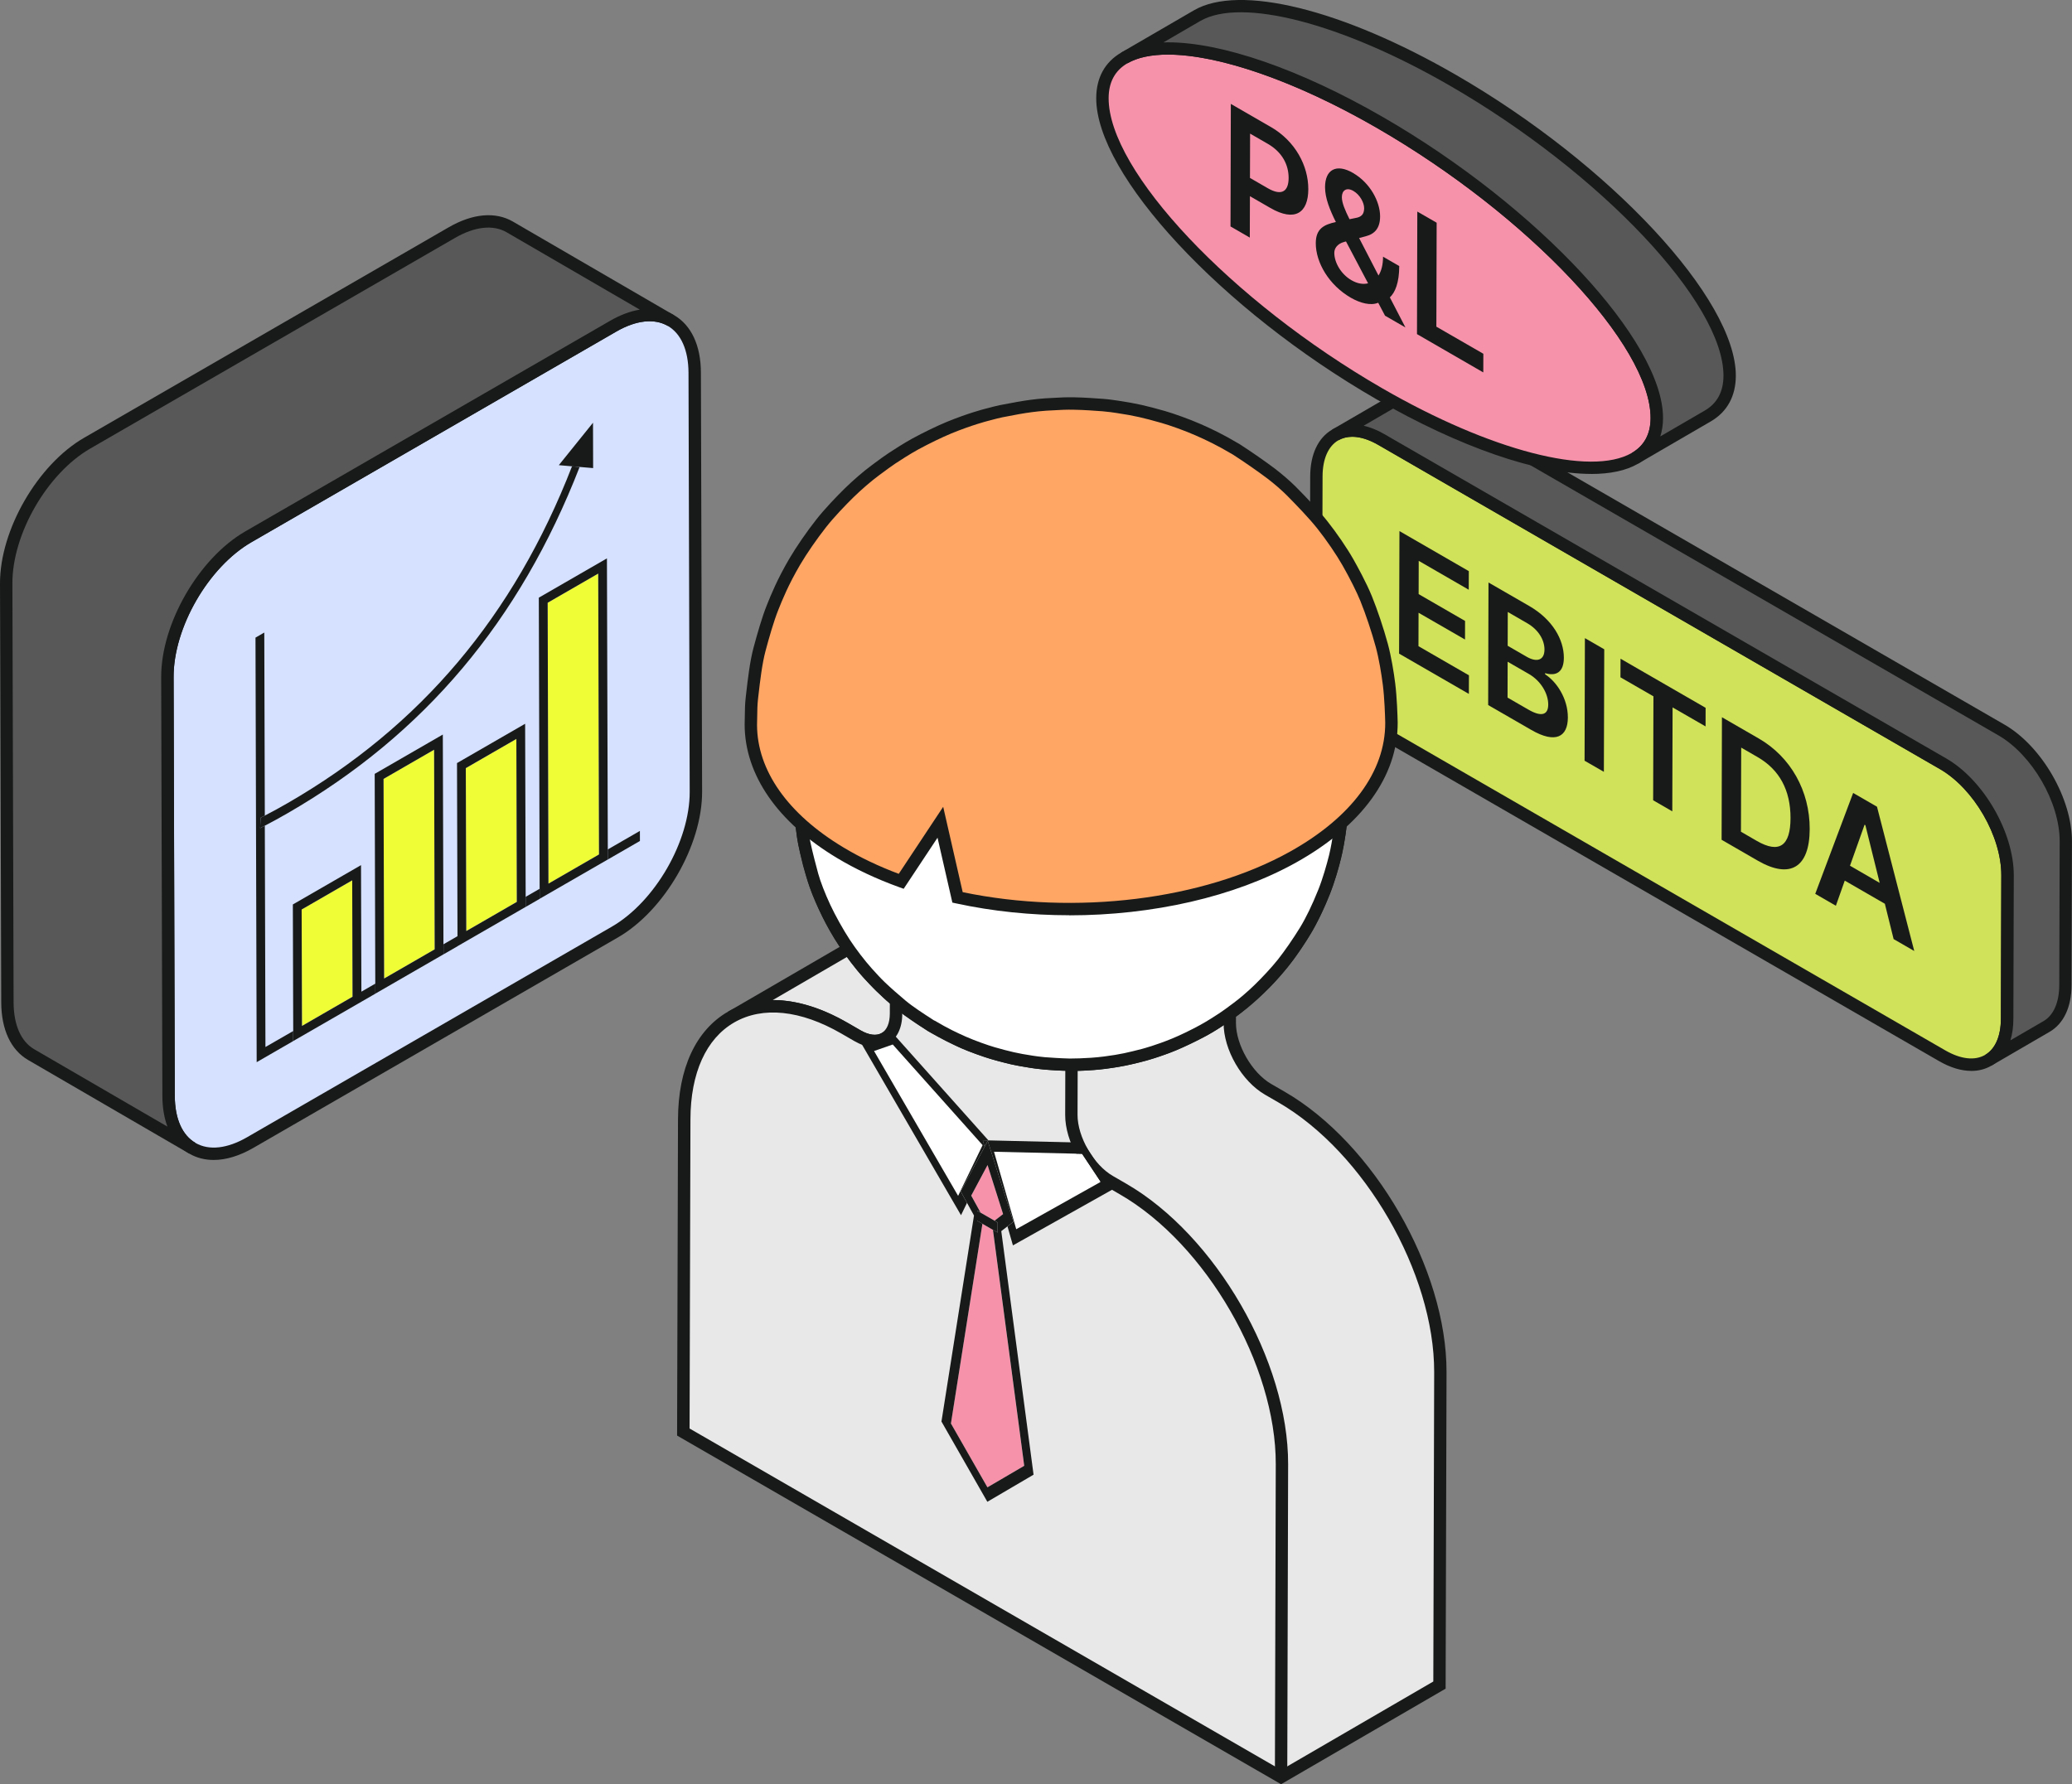
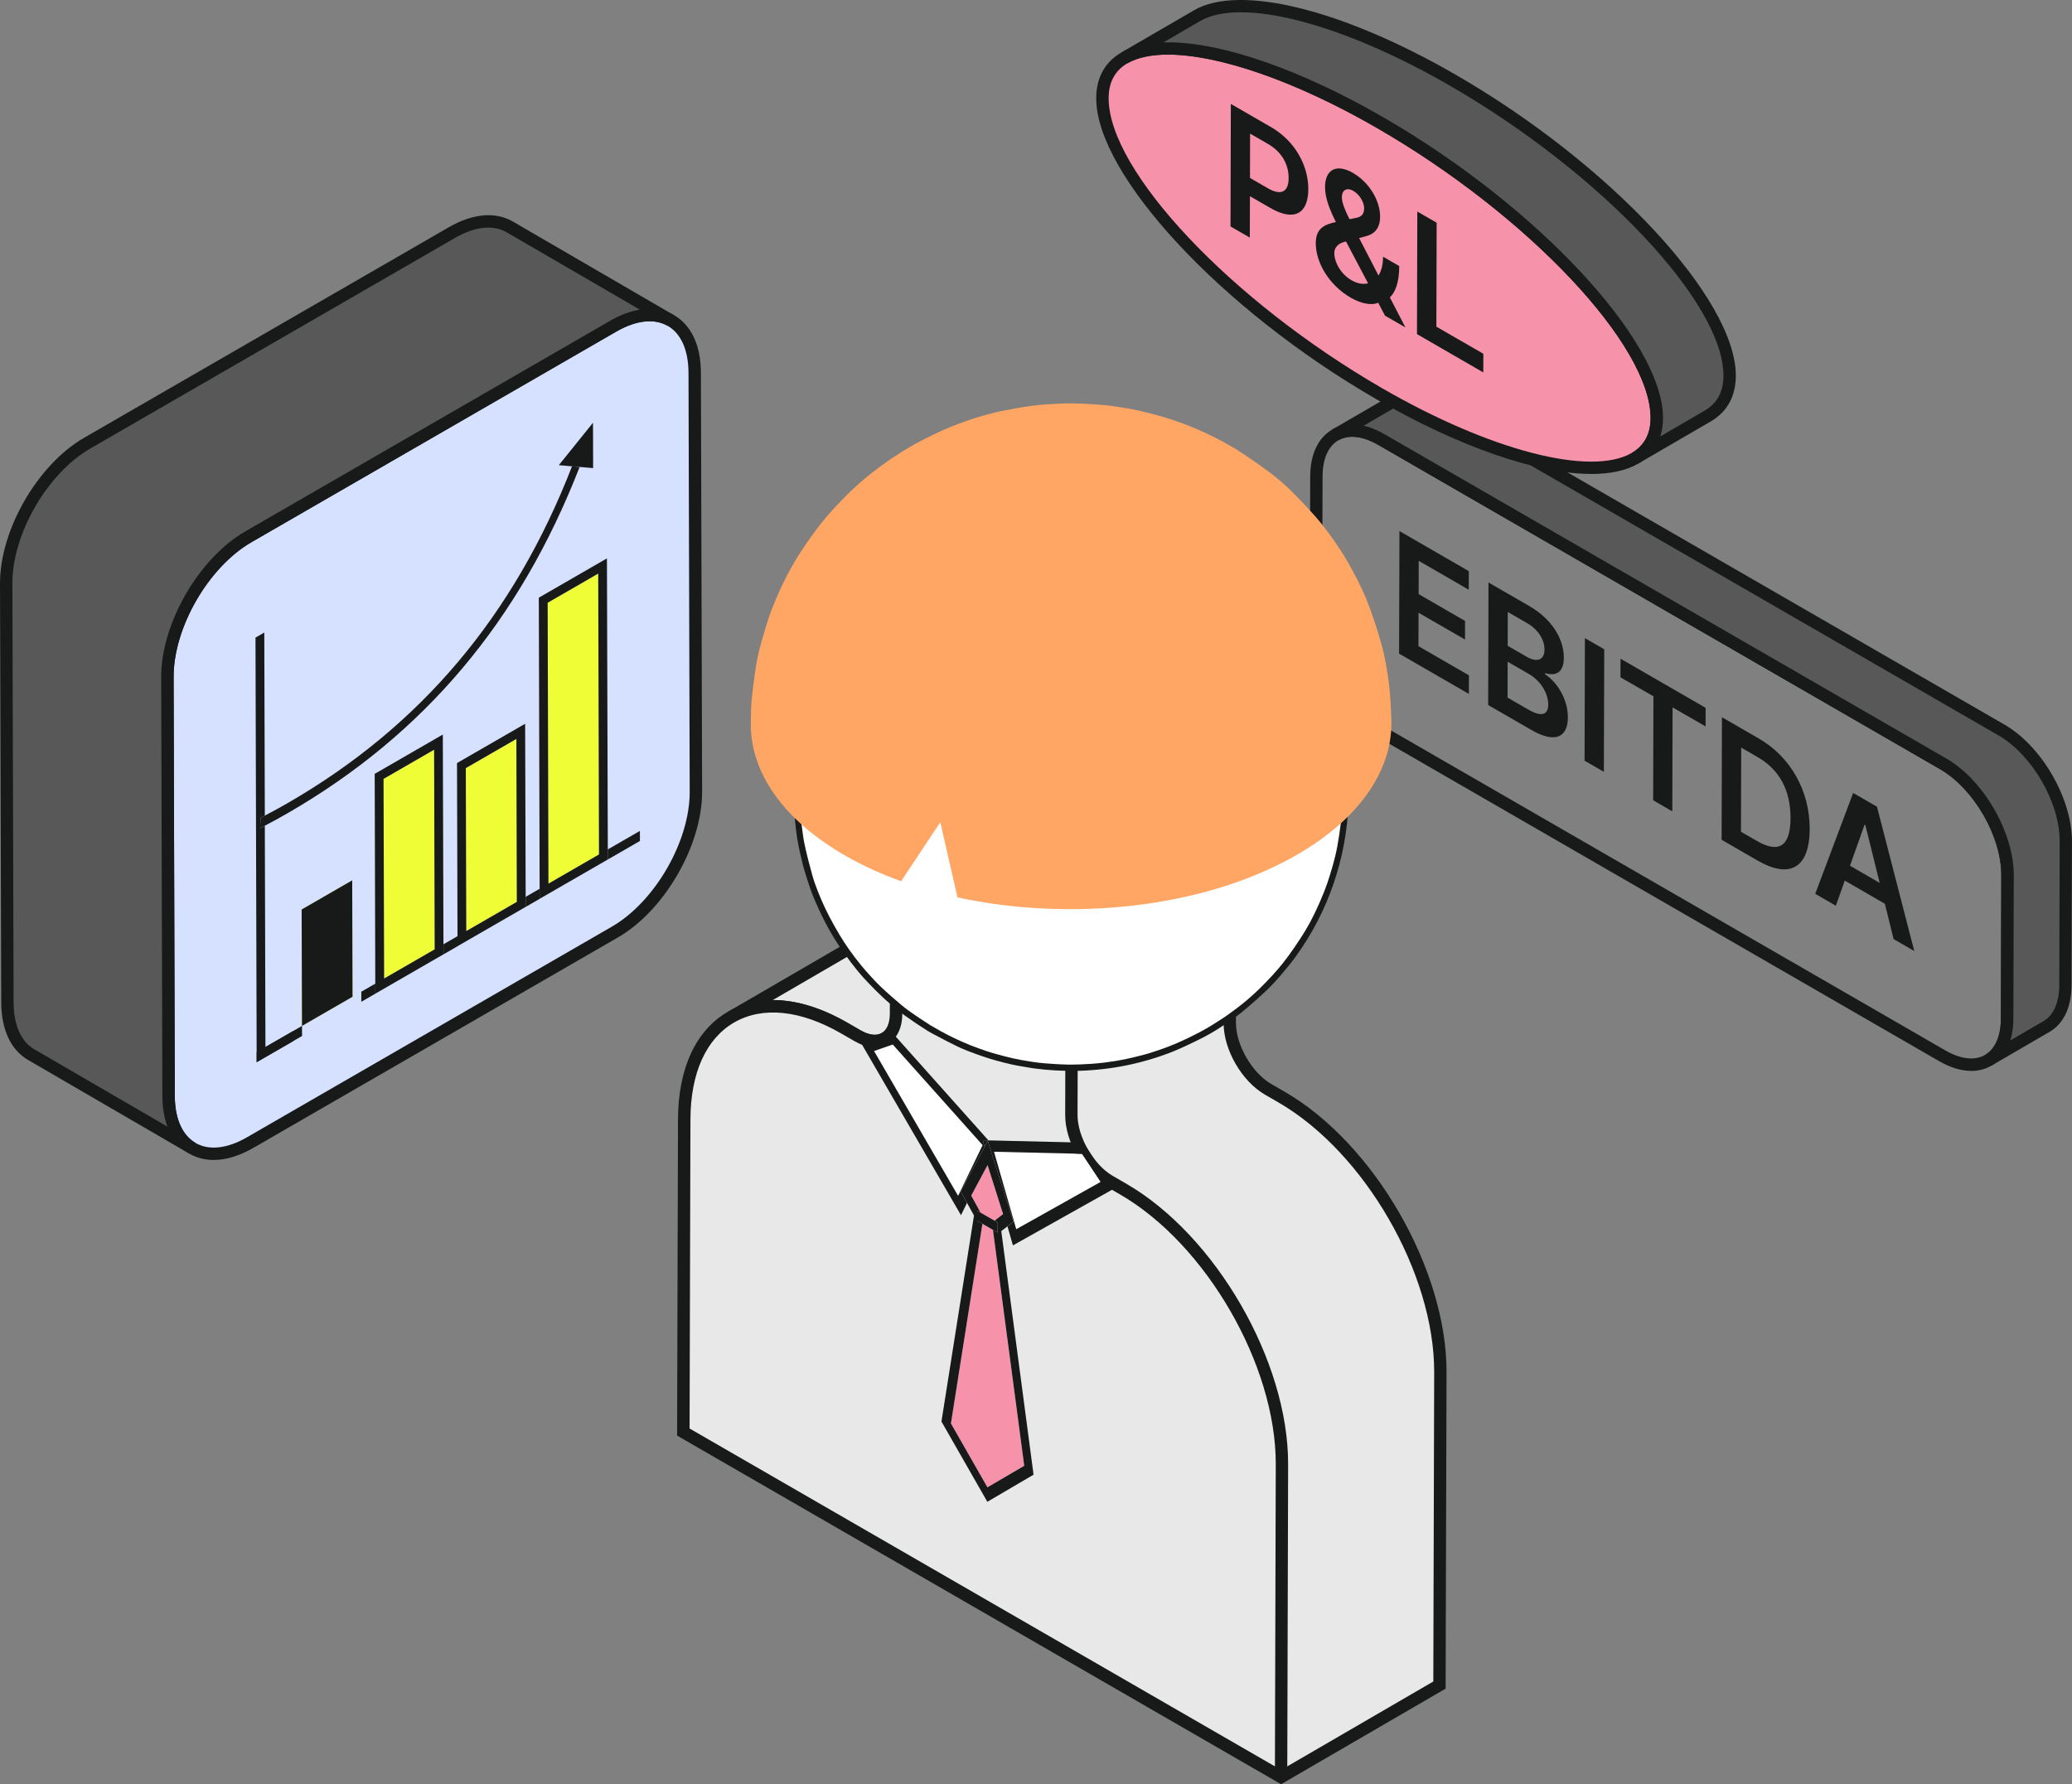
<svg xmlns="http://www.w3.org/2000/svg" id="Layer_2" data-name="Layer 2" viewBox="0 0 501.22 431.71">
  <rect x="0" y="0" width="501.22" height="431.71" fill="#808080" stroke="none" />
  <defs>
    <style> .cls-1 { fill: none; } .cls-2 { fill: #effd37; } .cls-3 { fill: #d5e1ff; } .cls-4 { fill: #181a1a; } .cls-5 { fill: #181a1a; } .cls-6 { isolation: isolate; } .cls-7 { fill: #ffa665; } .cls-8 { clip-path: url(#clippath-1); } .cls-9 { clip-path: url(#clippath-3); } .cls-10 { clip-path: url(#clippath-2); } .cls-11 { fill: #fff; } .cls-12 { fill: #cfe259; } .cls-13 { fill: #f693ab; } .cls-14 { fill: #f693ab; } .cls-15 { fill: #585858; } .cls-16 { clip-path: url(#clippath); } .cls-17 { fill: #e8e8e8; } </style>
    <clipPath id="clippath">
      <polygon class="cls-1" points="338.44 158.15 338.53 128.5 463.14 200.44 463.05 230.1 338.44 158.15" />
    </clipPath>
    <clipPath id="clippath-1">
      <polygon class="cls-1" points="62.09 257 61.79 149.42 154.5 95.9 154.8 203.48 62.09 257" />
    </clipPath>
    <clipPath id="clippath-2">
      <polygon class="cls-1" points="297.65 55.23 297.74 24.78 358.9 60.09 358.81 90.54 297.65 55.23" />
    </clipPath>
    <clipPath id="clippath-3">
      <polygon class="cls-1" points="207.98 345.55 208.26 245.41 269.47 280.74 269.19 380.89 207.98 345.55" />
    </clipPath>
  </defs>
  <g id="Layer_1-2" data-name="Layer 1">
    <g>
      <g>
        <g>
-           <path class="cls-12" d="M470.04,184.8c8.64,4.99,15.61,17.08,15.59,26.99l-.1,34.72c-.03,9.92-7.05,13.93-15.69,8.94l-135.92-78.47c-8.64-4.99-15.61-17.08-15.59-26.99l.1-34.72c.03-9.92,7.05-13.93,15.69-8.94l135.92,78.47Z" />
          <path class="cls-5" d="M476.86,259.11c-2.42,0-5.06-.79-7.77-2.35l-135.92-78.47c-9.04-5.22-16.36-17.91-16.33-28.3l.1-34.72c.02-5.34,1.91-9.37,5.34-11.34,3.45-1.99,7.92-1.59,12.6,1.11l135.92,78.47c9.04,5.22,16.36,17.91,16.33,28.3l-.1,34.72c-.02,5.34-1.91,9.37-5.34,11.34-1.45.83-3.08,1.25-4.83,1.25ZM327.11,105.68c-1.23,0-2.36.28-3.34.84-2.46,1.42-3.83,4.52-3.84,8.75l-.1,34.72c-.03,9.43,6.63,20.95,14.83,25.69l135.92,78.47c3.71,2.14,7.12,2.53,9.6,1.1,2.46-1.42,3.83-4.52,3.84-8.75l.1-34.72c.03-9.43-6.63-20.95-14.83-25.69l-135.92-78.47c-2.24-1.29-4.38-1.95-6.26-1.95Z" />
        </g>
        <g>
          <path class="cls-15" d="M484.14,176.61l-135.92-78.47c-4.35-2.51-8.28-2.74-11.13-1.09l-14.1,8.19c2.84-1.65,6.78-1.42,11.13,1.09l135.92,78.47c8.64,4.99,15.61,17.08,15.59,26.99l-.1,34.72c-.01,4.93-1.75,8.4-4.56,10.03l14.1-8.19c2.81-1.63,4.55-5.1,4.56-10.03l.1-34.72c.03-9.92-6.95-22.01-15.58-26.99Z" />
          <path class="cls-5" d="M481.72,257.84l-1.51-2.59h0c2.44-1.43,3.8-4.53,3.81-8.74l.1-34.72c.03-9.43-6.63-20.95-14.84-25.69l-135.92-78.47c-3.72-2.14-7.13-2.53-9.62-1.09h0s-1.51-2.59-1.51-2.59l14.1-8.19c3.45-2.01,7.94-1.62,12.63,1.09l135.92,78.47c9.04,5.22,16.36,17.91,16.33,28.3l-.1,34.72c-.01,5.32-1.9,9.34-5.31,11.32l-14.09,8.19h0ZM329.85,103c1.62.37,3.31,1.04,5.03,2.04l135.92,78.47c9.04,5.22,16.36,17.91,16.34,28.3l-.1,34.72c0,1.91-.25,3.65-.72,5.19l8-4.65c2.45-1.42,3.8-4.53,3.82-8.74l.1-34.72c.03-9.43-6.63-20.95-14.83-25.69l-135.92-78.47c-3.72-2.15-7.14-2.53-9.62-1.09l-8,4.65Z" />
        </g>
      </g>
      <g>
        <g>
          <path class="cls-3" d="M60.1,129.88c-10.86,6.27-19.64,21.47-19.6,33.96l.29,101.37c.04,12.48,8.87,17.52,19.73,11.24l88.22-50.94c10.86-6.27,19.64-21.47,19.6-33.95l-.29-101.37c-.04-12.49-8.87-17.53-19.73-11.25l-88.22,50.94Z" />
          <path class="cls-5" d="M51.69,280.66c-2.13,0-4.12-.5-5.88-1.52-4.19-2.41-6.5-7.36-6.52-13.93l-.29-101.37c-.04-12.95,9.09-28.77,20.35-35.27l88.22-50.94c5.75-3.32,11.24-3.82,15.46-1.39,4.19,2.41,6.51,7.36,6.52,13.94l.29,101.37c.04,12.94-9.09,28.76-20.35,35.26l-88.22,50.94c-3.35,1.93-6.61,2.91-9.58,2.91ZM60.85,131.18h0c-10.43,6.02-18.89,20.67-18.85,32.66l.29,101.37c.02,5.46,1.8,9.49,5.02,11.34,3.25,1.87,7.67,1.38,12.46-1.39l88.22-50.94c10.43-6.02,18.89-20.67,18.85-32.65l-.29-101.37c-.02-5.46-1.8-9.49-5.02-11.35-3.24-1.87-7.67-1.38-12.46,1.39l-88.22,50.94Z" />
        </g>
        <g>
          <path class="cls-15" d="M21.1,107.22l88.22-50.94c5.47-3.16,10.42-3.45,13.99-1.37l38.99,22.66c-3.58-2.08-8.53-1.78-13.99,1.37l-88.22,50.94c-10.86,6.27-19.64,21.47-19.6,33.96l.29,101.37c.02,6.2,2.21,10.56,5.74,12.62l-38.99-22.66c-3.53-2.05-5.72-6.41-5.74-12.62l-.29-101.37c-.04-12.49,8.74-27.69,19.6-33.96Z" />
          <path class="cls-5" d="M45.77,279.12h0s0,0,0,0l-38.99-22.66c-4.16-2.42-6.46-7.36-6.48-13.91L0,141.19c-.04-12.95,9.09-28.77,20.35-35.27l88.22-50.94c5.77-3.33,11.27-3.82,15.5-1.37l38.99,22.66h0l-1.51,2.59c-3.25-1.89-7.68-1.4-12.49,1.37l-88.22,50.94c-10.43,6.02-18.89,20.67-18.85,32.66l.29,101.37c.02,5.44,1.79,9.46,4.99,11.32l-1.51,2.59ZM21.1,107.22l.75,1.3c-10.43,6.02-18.89,20.67-18.85,32.66l.29,101.37c.02,5.44,1.79,9.46,4.99,11.32l32.22,18.72c-.79-2.12-1.21-4.61-1.22-7.38l-.29-101.37c-.04-12.95,9.09-28.77,20.35-35.27l88.22-50.94c2.48-1.43,4.91-2.34,7.21-2.71l-32.22-18.72c-3.25-1.89-7.69-1.4-12.49,1.37L21.85,108.52l-.75-1.3Z" />
        </g>
      </g>
      <g class="cls-6">
        <g class="cls-16">
          <g>
            <polyline class="cls-4" points="355.31 138.19 338.53 128.5 338.44 158.15 355.32 167.9 355.34 163.4 343.13 156.35 343.15 148.26 354.39 154.74 354.4 150.24 343.17 143.75 343.19 135.7 355.29 142.69 355.31 138.19" />
            <path class="cls-4" d="M364.68,168.8l.02-8.69,5.15,2.97c2.89,1.67,4.67,4.73,4.67,7.38,0,2.35-1.43,3.19-4.81,1.23l-5.03-2.9M364.71,156.25l.02-8.18,4.72,2.73c2.75,1.59,4.16,4.07,4.16,6.36,0,2.6-1.85,3.16-4.28,1.76l-4.62-2.67M369.95,146.64l-9.88-5.7-.08,29.65,10.45,6.03c5.91,3.41,8.81,1.62,8.83-2.99s-2.75-8.72-5.5-10.47v-.29c2.52.77,4.52-.1,4.53-3.71.01-4.42-2.76-9.29-8.35-12.52" />
            <polyline class="cls-4" points="388.07 157.1 383.39 154.4 383.31 184.06 387.98 186.75 388.07 157.1" />
            <polyline class="cls-4" points="412.59 171.26 392.01 159.38 391.99 163.88 399.97 168.48 399.9 193.63 404.53 196.31 404.6 171.16 412.58 175.76 412.59 171.26" />
            <path class="cls-4" d="M421.14,201.25l.06-20.36,3.98,2.3c5.24,3.03,7.96,7.96,7.95,14.75s-2.76,8.63-8.14,5.53l-3.84-2.22M425.46,178.69l-8.92-5.15-.08,29.65,8.74,5.05c7.87,4.54,12.54,1.64,12.57-7.62s-4.62-17.49-12.31-21.93" />
            <path class="cls-4" d="M447.51,209.48l3.53-9.93.2.11,3.46,13.96-7.18-4.15M454.05,195.19l-5.77-3.33-9.17,24.41,4.99,2.88,2.15-6.08,9.7,5.6,2.12,8.55,4.99,2.88-9.01-34.9" />
          </g>
        </g>
      </g>
      <g class="cls-6">
        <g class="cls-8">
          <g>
            <path class="cls-4" d="M63.93,153.05l-2.13,1.23.29,102.72,92.71-53.52v-2.44s-7.78,4.49-7.78,4.49v2.44s-16.47,9.51-16.47,9.51v-2.44s-3.4,1.96-3.4,1.96v2.44s-16.47,9.51-16.47,9.51v-2.44s-3.4,1.96-3.4,1.96v2.44s-16.48,9.52-16.48,9.52v-2.44s-3.4,1.96-3.4,1.96v2.44s-16.47,9.51-16.47,9.51v-2.44s-6.72,3.87-6.72,3.87l-.15-53.54c-.38.2-.75.39-1.13.58l.13-2.52c.33-.17.66-.34,1-.51l-.13-44.28" />
            <path class="cls-4" d="M138.37,112.83c-14.08,36.23-36.6,62.9-68.76,81.47-1.85,1.07-3.71,2.09-5.56,3.04-.33.17-.66.34-1,.51l-.13,2.52c.38-.19.75-.38,1.13-.58,1.85-.96,3.72-1.98,5.56-3.05,32.99-19.05,56.11-46.47,70.6-83.75l-1.85-.16" />
            <polyline class="cls-2" points="85.2 213 72.97 220.05 73.05 248.23 85.28 241.17 85.2 213" />
-             <path class="cls-4" d="M73.05,248.23l-.08-28.17,12.23-7.06.08,28.17-12.23,7.06M87.32,209.33l-16.48,9.51.09,30.61v2.44s16.49-9.51,16.49-9.51v-2.44s-.09-30.61-.09-30.61" />
+             <path class="cls-4" d="M73.05,248.23l-.08-28.17,12.23-7.06.08,28.17-12.23,7.06l-16.48,9.51.09,30.61v2.44s16.49-9.51,16.49-9.51v-2.44s-.09-30.61-.09-30.61" />
            <polyline class="cls-2" points="105.01 181.39 92.78 188.45 92.92 236.76 105.15 229.7 105.01 181.39" />
            <path class="cls-4" d="M92.92,236.76l-.14-48.3,12.23-7.06.14,48.3-12.23,7.06M107.13,177.72l-16.49,9.52.14,50.75v2.44s16.49-9.52,16.49-9.52v-2.44s-.15-50.75-.15-50.75" />
            <polyline class="cls-2" points="124.91 178.79 112.68 185.85 112.79 225.28 125.02 218.22 124.91 178.79" />
            <path class="cls-4" d="M112.79,225.28l-.11-39.43,12.23-7.06.11,39.43-12.23,7.06M127.03,175.12l-16.48,9.51.12,41.87v2.44s16.49-9.51,16.49-9.51v-2.44s-.13-41.87-.13-41.87" />
            <polyline class="cls-2" points="144.7 138.78 132.48 145.84 132.67 213.8 144.9 206.75 144.7 138.78" />
            <path class="cls-4" d="M132.67,213.8l-.19-67.96,12.23-7.06.19,67.96-12.23,7.06M146.82,135.1l-16.48,9.51.2,70.42v2.44s16.49-9.51,16.49-9.51v-2.44s-.21-70.42-.21-70.42" />
            <polyline class="cls-4" points="143.45 102.28 135.18 112.55 138.37 112.83 140.22 112.98 143.48 113.26 143.45 102.28" />
          </g>
        </g>
      </g>
      <g>
        <path class="cls-14" d="M333.82,29.65c37.03,21.38,67.01,53.4,66.96,71.51-.05,18.12-30.11,15.48-67.14-5.9-37.03-21.38-67.01-53.4-66.96-71.52.05-18.11,30.11-15.47,67.14,5.91Z" />
        <path class="cls-5" d="M384.92,114.67c-12.91,0-31.77-6.41-52.03-18.11-37.39-21.58-67.76-54.25-67.71-72.82.01-4.94,2.11-8.75,6.07-11.03,11.02-6.34,35.88-.2,63.32,15.65h0c37.39,21.59,67.76,54.25,67.71,72.82-.01,4.94-2.11,8.76-6.07,11.04-2.88,1.66-6.71,2.46-11.29,2.46ZM282.53,13.21c-4,0-7.33.68-9.78,2.09-3.02,1.74-4.56,4.58-4.57,8.44-.05,17.61,29.65,49.11,66.21,70.22,26.13,15.08,50.37,21.37,60.32,15.64,3.02-1.74,4.56-4.58,4.57-8.44.05-17.61-29.65-49.1-66.21-70.21-19.69-11.37-38.3-17.74-50.55-17.74Z" />
      </g>
      <g>
        <path class="cls-15" d="M351.44,19.41c-27.8-16.05-51.68-21.54-61.87-15.62l-17.62,10.24c10.2-5.92,34.07-.43,61.87,15.62,37.03,21.38,67.01,53.4,66.96,71.51-.01,4.52-1.89,7.74-5.28,9.71l17.62-10.24c3.39-1.97,5.26-5.19,5.28-9.71.05-18.11-29.93-50.13-66.96-71.51Z" />
        <path class="cls-5" d="M396.26,112.17l-1.51-2.59c3-1.74,4.52-4.57,4.53-8.42.05-17.61-29.65-49.1-66.21-70.21-26.17-15.11-50.42-21.39-60.36-15.63h0s-1.51-2.59-1.51-2.59l17.62-10.24c11-6.39,35.88-.26,63.37,15.62,37.39,21.59,67.76,54.25,67.71,72.82-.01,4.92-2.1,8.72-6.02,11.01l-17.6,10.23s-.01,0-.02,0h0ZM282.55,10.24c12.91,0,31.76,6.41,52.03,18.11,37.39,21.59,67.76,54.25,67.71,72.82,0,1.59-.23,3.07-.66,4.42l10.75-6.25c3-1.74,4.52-4.57,4.53-8.42.05-17.61-29.65-49.1-66.21-70.21-26.18-15.11-50.44-21.39-60.37-15.62l-8.89,5.17c.37-.01.73-.02,1.11-.02Z" />
      </g>
      <g class="cls-6">
        <g class="cls-10">
          <g>
            <path class="cls-4" d="M302.37,43.06l.03-10.73,4.28,2.47c3.51,2.02,5.04,5.09,5.04,8.24s-1.56,4.51-5.04,2.5l-4.31-2.49M307.42,30.73l-9.68-5.59-.08,29.65,4.67,2.7.03-10.02,4.94,2.85c5.96,3.44,9.17,1.17,9.18-4.53.02-5.66-3.13-11.64-9.06-15.07" />
            <path class="cls-4" d="M326.93,67.81c-2.53-1.46-4.16-4.29-4.16-6.64,0-1.03.68-2.18,2.41-2.64l.42-.11,5.34,10.13c-1.23.31-2.63.06-4-.74M326.45,53.04c-1.08-2.16-1.86-3.99-1.85-5.35,0-1.61,1.12-2.45,2.77-1.5s2.62,2.9,2.62,4.18c0,1.5-.72,2.15-2.07,2.37l-1.47.3M327.31,41.85c-4.08-2.36-6.77-.79-6.78,3.43,0,2.65,1.14,5.47,2.62,8.44-2.88.62-4.85,1.61-4.86,5.1-.01,4.72,3.2,10.17,8.48,13.22,2.29,1.32,4.82,1.97,6.62,1.21l1.65,3.13,4.94,2.85-3.77-7.27c1.27-1.21,2.26-3.52,2.27-7.59l-3.92-2.26c0,1.96-.41,3.47-1.1,4.55l-4.69-9.07,1.63-.43c2.16-.56,3.44-1.97,3.45-4.78.01-3.62-2.46-8.17-6.54-10.52" />
            <polyline class="cls-4" points="347.53 53.89 342.85 51.19 342.77 80.84 358.81 90.11 358.83 85.6 347.46 79.04 347.53 53.89" />
          </g>
        </g>
      </g>
      <g>
        <g>
          <path class="cls-17" d="M245.73,228.33l-3.2-1.85c-10.68-6.17-20.4-6.72-27.42-2.63l-38.31,22.26c7.03-4.08,16.74-3.53,27.42,2.63l3.2,1.85c2.58,1.49,4.92,1.63,6.62.65l38.31-22.26c-1.69.98-4.03.84-6.62-.65Z" />
          <path class="cls-5" d="M211.6,253.38c-1.54,0-3.22-.5-4.92-1.48l-3.2-1.85c-9.85-5.69-19.06-6.62-25.92-2.63l-1.51-2.59s0,0,0,0l38.31-22.26c7.83-4.55,18.11-3.62,28.93,2.63l3.2,1.85c2.02,1.16,3.83,1.4,5.11.65l1.51,2.59s0,0,0,0l-38.31,22.26c-.96.56-2.04.84-3.2.84ZM187,241.97c5.56,0,11.67,1.84,17.98,5.48l3.2,1.85c2.02,1.16,3.83,1.4,5.11.65l33.48-19.46c-.59-.23-1.18-.51-1.78-.86l-3.2-1.85c-9.85-5.68-19.06-6.62-25.92-2.63l-28.95,16.83s.06,0,.09,0Z" />
        </g>
        <g>
          <path class="cls-17" d="M309.97,265.42l-3.2-1.85c-5.14-2.97-9.3-10.16-9.28-16.07l.05-16.27-42.42-24.49-38.31,22.26h0l-.05,16.27c-.02,5.91-4.2,8.29-9.33,5.33l-3.2-1.85c-21.22-12.25-38.64-2.33-38.71,22.06l-.21,75.68,144.6,83.49,38.31-22.26.21-75.68c.07-24.39-17.24-54.36-38.46-66.61Z" />
          <path class="cls-5" d="M309.9,431.71l-146.11-84.36.22-76.55c.04-12.31,4.33-21.55,12.11-26.03,7.82-4.5,18.07-3.55,28.85,2.67l3.2,1.85c2.01,1.16,3.82,1.39,5.1.66,1.27-.73,1.97-2.4,1.98-4.69l.05-17.13,39.81-23.13,43.92,25.36-.05,17.14c-.01,5.33,3.89,12.09,8.53,14.77l3.2,1.85c21.69,12.52,39.28,42.99,39.21,67.92l-.22,76.54-39.81,23.13ZM166.8,345.63l143.1,82.62,36.82-21.4.21-74.82c.07-23.97-16.85-53.27-37.71-65.31l-3.2-1.85c-5.64-3.26-10.05-10.89-10.03-17.38l.04-15.4-40.91-23.62-36.82,21.4-.04,15.41c0,3.41-1.25,5.99-3.48,7.28-2.25,1.29-5.12,1.06-8.1-.66l-3.2-1.85c-9.82-5.67-19-6.62-25.86-2.67-6.81,3.92-10.57,12.24-10.6,23.43l-.21,74.82Z" />
        </g>
        <path class="cls-5" d="M311.4,429.98h-3s.21-75.69.21-75.69c.07-23.97-16.85-53.27-37.71-65.31l-3.2-1.85c-5.64-3.26-10.05-10.89-10.03-17.38l.04-15.4-41.67-24.06,1.5-2.6,43.17,24.92-.05,17.14c-.01,5.33,3.89,12.09,8.53,14.77l3.2,1.85c21.69,12.52,39.28,42.99,39.21,67.92l-.21,75.68Z" />
        <rect class="cls-5" x="256.22" y="240.86" width="44.31" height="3" transform="translate(-84.09 172.74) rotate(-30.17)" />
        <g class="cls-6">
          <g class="cls-9">
            <g>
              <polyline class="cls-11" points="215.96 252.72 211.43 254.3 231.77 289.35 237.7 277.08 215.96 252.72" />
              <path class="cls-4" d="M231.77,289.35l-20.34-35.05,4.53-1.58,21.74,24.35-5.93,12.28M215.67,249.69l-7.43,2.58,24.23,41.76,1.45-2.99-1.52-2.75,5.79-10.84-.45-1.57,1.35.03-23.42-26.23" />
              <polyline class="cls-11" points="261.76 279.17 240.45 278.67 245.83 297.43 266.27 285.96 261.76 279.17" />
              <path class="cls-4" d="M245.83,297.43l-5.38-18.76,21.31.5,4.51,6.79-20.44,11.46M262.06,276.47l-22.98-.55-1.35-.03.45,1.57.75-1.41,6.21,19.58-1.43,1.1,1.32,4.6,24.42-13.71-7.39-11.15" />
              <path class="cls-13" d="M240.18,297.57l-2.54-1.47-7.62,48.33,8.83,15.45,8.9-5.21-7.57-57.1M238.89,281.89l-3.95,7.4,2.27,4.12,3.38,1.95,2.06-1.59-3.76-11.87" />
              <path class="cls-4" d="M237.21,293.41l-2.27-4.12,3.95-7.4,3.76,11.87-2.06,1.59.75.43v2.44s-1.15-.66-1.15-.66l7.57,57.1-8.9,5.21-8.83-15.45,7.62-48.33-1.27-.73v-2.44s.84.48.84.48M238.94,276.04l-.75,1.41-5.79,10.84,1.52,2.75,1.69,3.06-7.87,49.85,11.1,19.42,11.18-6.56-7.81-58.93,1.5-1.16,1.43-1.1-6.21-19.58" />
              <polyline class="cls-4" points="241.34 295.79 240.59 295.36 237.21 293.41 236.38 292.93 236.37 295.37 237.64 296.1 240.18 297.57 241.33 298.23 241.34 295.79" />
            </g>
          </g>
        </g>
        <g>
          <g class="cls-6">
            <g>
              <path class="cls-11" d="M225.26,248.19c8.64,5.2,20.69,4.7,34.01-2.73-13.32,7.43-25.37,7.93-34.01,2.73-1.67-1.04-3.85-2.5-5.44-3.65-1.08-.78-2.44-1.92-3.46-2.77-2.01-1.66-4.45-4.16-6.22-6.08-1.94-2.1-4.22-5.17-5.82-7.54-1.37-2.03-3.01-4.87-4.07-7.08-1.01-2.1-2.31-4.94-3.02-7.16-.47-1.45-1.13-3.38-1.51-4.86-.49-1.92-1.07-4.5-1.39-6.46-.5-3.1-.82-7.3-.86-10.44-.03-2.77.17-6.48.62-9.22.5-3.05,1.3-7.1,2.2-10.05,1.36-4.46,2.57-7.05,3.85-9.79,1.13-2.43,2.96-5.51,4.46-7.73,1.6-2.36,3.93-5.39,5.86-7.49,1.44-1.56,3.46-3.53,5.02-4.96.99-.91,2.39-2.02,3.44-2.85,1.33-1.06,3.21-2.33,4.63-3.27,1.05-.69,2.51-1.53,3.6-2.16.04-.02,4.17-2.32,7.88-3.74,3.84-1.46,6.41-2.25,9.81-3.01,2.9-.65,5.96-1.1,9.09-1.36,3.56-.29,6.99-.23,8.78-.11,1.73.12,5.33.36,9.14,1.15,1.91.39,4.42,1.04,6.3,1.57,1.12.31,2.59.81,3.67,1.23,5.54,2.18,6.49,2.68,11.15,5.36,1.38.79,3.13,2,4.43,2.91,1.08.76,2.45,1.87,3.49,2.68,2.09,1.62,4.63,4.1,6.41,6.04,1.92,2.09,4.32,5.05,5.93,7.4,1.39,2.03,3.17,4.82,4.22,7.04,1,2.11,2.29,4.95,3.16,7.12.56,1.42,1.14,3.37,1.59,4.82.69,2.23,1.37,5.28,1.7,7.59.44,3.11.84,7.3.86,10.44.07,13.02-3.88,26.08-11.12,36.79-.81,1.19-1.91,2.76-2.82,3.88-1.37,1.68-3.22,3.92-4.78,5.44-1.93,1.89-4.64,4.28-6.73,5.99-1.32,1.07-3.23,2.31-4.63,3.27-1.21.83-2.91,1.82-4.22,2.5-2.06,1.06-4.85,2.39-6.98,3.28-1.05.44-4.89,1.97-10.1,3.12-3.89.87-7.93,1.38-12.01,1.53-6.18.22-11.27-.57-11.83-.66-2.54-.41-3.94-.64-6.29-1.24-2.59-.66-3.8-1.02-6.83-2.1-1.25-.45-2.9-1.1-4.1-1.67-2.15-1.03-4.97-2.52-7.06-3.69Z" />
              <path class="cls-5" d="M259.15,259.1c-5.28,0-9.35-.64-9.85-.72-2.58-.42-4-.65-6.42-1.27-2.63-.67-3.87-1.04-6.97-2.15-.59-.21-2.64-.96-4.24-1.73-1.6-.77-3.63-1.82-5.53-2.84-.56-.28-1.11-.59-1.65-.91-1.72-1.07-3.94-2.56-5.55-3.72-.99-.71-2.19-1.71-3.16-2.51l-.38-.31c-2.3-1.9-4.98-4.72-6.37-6.22-2.05-2.22-4.42-5.44-5.96-7.72-1.44-2.12-3.12-5.04-4.18-7.27-.97-2.03-2.35-5-3.1-7.35l-.35-1.08c-.41-1.26-.88-2.69-1.18-3.87-.46-1.8-1.08-4.48-1.42-6.59-.48-2.98-.83-7.26-.88-10.66-.04-3.15.21-6.87.64-9.48.24-1.45,1.1-6.49,2.24-10.25,1.39-4.56,2.62-7.2,3.92-9.99,1.08-2.32,2.88-5.43,4.58-7.93,1.79-2.65,4.15-5.66,6-7.67,1.53-1.66,3.64-3.69,5.1-5.05.98-.9,2.3-1.95,3.36-2.8l.17-.13c1.11-.88,2.7-2,4.74-3.35.94-.62,2.2-1.35,3.21-1.93l.46-.27s4.26-2.38,8.1-3.84c3.91-1.49,6.54-2.3,10.02-3.07,2.97-.66,6.09-1.13,9.29-1.39,3.52-.29,7.05-.24,9.01-.11,1.77.12,5.44.37,9.34,1.17,2.01.42,4.63,1.1,6.4,1.6,1.16.33,2.69.84,3.81,1.28,5.51,2.17,6.56,2.71,11.35,5.46,1.13.65,2.66,1.66,4.55,2.99.82.58,1.8,1.35,2.66,2.03l.88.69c2.3,1.78,4.92,4.38,6.6,6.21,2.12,2.31,4.5,5.28,6.06,7.57,1.11,1.62,3.14,4.71,4.34,7.25.77,1.64,2.22,4.75,3.19,7.2.49,1.24.97,2.8,1.4,4.18l.23.75c.71,2.28,1.41,5.42,1.75,7.83.39,2.74.85,7.18.87,10.64.07,13.32-3.97,26.68-11.38,37.64-.63.94-1.85,2.7-2.89,3.98-1.56,1.91-3.35,4.06-4.89,5.57-1.87,1.83-4.55,4.22-6.84,6.08-1.1.9-2.55,1.87-3.82,2.73l-.91.62c-1.22.83-2.94,1.85-4.38,2.59-2.28,1.18-5.06,2.49-7.09,3.33-1.08.45-5.02,2.02-10.35,3.21-3.98.89-8.12,1.41-12.29,1.56-.78.03-1.54.04-2.28.04ZM239.8,253.13c1.25.4,2.29.68,3.82,1.07,2.29.58,3.67.81,6.16,1.21.54.09,5.48.87,11.54.64,3.99-.14,7.94-.65,11.74-1.49,5.09-1.13,8.82-2.62,9.84-3.04,1.96-.82,4.66-2.09,6.87-3.23,1.32-.68,2.95-1.65,4.06-2.41l.93-.63c1.22-.82,2.61-1.76,3.61-2.57,2.19-1.78,4.85-4.15,6.63-5.89,1.43-1.41,3.16-3.48,4.66-5.32.97-1.19,2.13-2.87,2.74-3.77,7.08-10.46,10.93-23.22,10.86-35.94-.02-3.31-.47-7.59-.84-10.24-.32-2.26-.98-5.22-1.65-7.36l-.24-.76c-.41-1.32-.87-2.83-1.32-3.95-.95-2.38-2.36-5.42-3.12-7.03-1.11-2.35-3.05-5.29-4.1-6.84-1.47-2.15-3.8-5.06-5.79-7.23-1.53-1.66-4.08-4.2-6.23-5.87l-.9-.71c-.83-.66-1.78-1.4-2.54-1.94-1.81-1.28-3.26-2.23-4.31-2.84-4.53-2.6-5.44-3.1-10.96-5.27-1.03-.41-2.45-.88-3.52-1.18-1.73-.49-4.26-1.15-6.2-1.55-3.71-.77-7.24-1-8.93-1.12-1.86-.12-5.21-.17-8.57.1-3.06.25-6.05.7-8.88,1.33-3.33.74-5.84,1.51-9.61,2.95-3.62,1.38-7.64,3.62-7.68,3.64l-.45.26c-.97.57-2.19,1.27-3.06,1.84-1.94,1.28-3.51,2.38-4.53,3.19l-.17.13c-1.02.81-2.3,1.82-3.19,2.65-1.42,1.32-3.47,3.29-4.93,4.88-1.73,1.88-4.03,4.82-5.73,7.32-1.59,2.35-3.34,5.37-4.34,7.52-1.26,2.69-2.44,5.23-3.77,9.59-.74,2.41-1.54,6.1-2.15,9.85-.45,2.79-.63,6.51-.6,8.96.04,3.26.38,7.37.84,10.22.33,2.01.92,4.59,1.36,6.33.28,1.08.73,2.46,1.13,3.68l.36,1.1c.7,2.18,2.02,5.02,2.95,6.97,1.01,2.11,2.6,4.87,3.96,6.88,1.48,2.19,3.75,5.27,5.68,7.37,1.34,1.45,3.91,4.15,6.07,5.94l.38.32c.93.77,2.09,1.73,3,2.39,1.55,1.12,3.69,2.55,5.33,3.58.48.27.98.54,1.5.83,8.25,4.13,18.97,2.99,30.47-3.27h.02s.01-.02.02-.02c0,0,0,0,0,0,.02-.01.04-.02.06-.03,0,0,0,0,0,0,0,0,.01,0,.01,0,0,0,.01,0,.02,0,0,0,0,0,0,0,0,0,.01,0,.02,0,0,0,0,0,0,0,.01,0,.02-.01.04-.02,0,0,0,0,0,0,0,0,0,0,0,0,0,0,0,0,.01,0,.05-.03.11-.06.16-.09,0,0,0,0,0,0,.04-.02.08-.04.11-.06.01,0,.02-.01.03-.02l1.46,2.62c-7.06,3.94-13.91,6.07-20.2,6.36Z" />
            </g>
            <g>
              <path class="cls-11" d="M225.26,248.19c-2.2-1.42-5.15-3.3-7.16-4.98-1.56-1.3-3.59-3.08-5.05-4.47-1.02-.97-2.28-2.35-3.22-3.39-1.82-2.02-4.03-4.92-5.52-7.2-1.62-2.48-3.55-5.93-4.8-8.6-1.06-2.27-2.35-5.38-3.02-7.8s-1.44-5.38-1.92-7.72c-.32-1.53-.53-3.6-.75-5.15-.28-2.01-.41-4.71-.36-6.74.08-3.14.29-7.34.8-10.44.43-2.63,1.56-9.63,5.66-18.19,3.93-8.21,8.98-13.99,10.53-15.64,1.86-1.99,4.44-4.57,6.56-6.29,1.57-1.27,3.73-2.88,5.38-4.04,1.04-.73,2.48-1.61,3.57-2.25,5.99-3.49,12.13-5.91,18.78-7.41,2.92-.66,6-1.12,9.16-1.38.76-.06,4.76-.36,8.81-.11,1.4.09,5.11.32,9.01,1.12,1.91.39,4.42,1.04,6.29,1.56,1.05.29,2.44.75,3.46,1.15,1.11.44,2.61,1,3.71,1.47s2.46,1.15,3.52,1.65c1.09.51,2.48,1.33,3.53,1.92,1.36.76,3.09,1.91,4.37,2.79,1.09.74,2.48,1.82,3.52,2.62,2.29,1.77,4.78,4.09,7.39,6.89,1.88,2.02,4.1,4.96,5.73,7.18,1.74,2.38,3.63,5.85,4.94,8.48,1.13,2.26,2.38,5.39,3.18,7.79.76,2.27,1.63,5.34,2.07,7.69.57,3.07,1.16,7.22,1.27,10.34.09,2.39.1,5.59-.13,7.97-.29,3.1-.86,7.22-1.6,10.24-.64,2.61-1.67,6.05-2.67,8.54-1.51,3.76-3.04,6.91-4.53,9.37-1.5,2.46-3.67,5.65-5.46,7.91-1.57,1.99-3.9,4.46-5.72,6.23-1.49,1.46-3.59,3.3-5.27,4.54-1.03.76-2.4,1.8-3.47,2.5-1.4.92-3.29,2.12-4.76,2.93-2.04,1.11-4.84,2.49-6.99,3.38-4.19,1.72-7.44,2.56-7.47,2.57-3.47.88-5.21,1.33-9.32,1.86-4.4.57-8.81.51-8.85.51-1.76-.03-4.11-.18-5.87-.32-.9-.07-2.1-.23-3-.37-3.73-.57-5.61-1.02-9.36-2.08-1.68-.48-4.96-1.64-7.17-2.62-2.23-.99-4.35-1.97-7.8-4.02" />
-               <path class="cls-5" d="M258.92,259.1c-.32,0-.49,0-.5,0-1.97-.03-4.57-.22-5.95-.33-1.12-.09-2.55-.3-3.11-.38-3.81-.58-5.73-1.04-9.54-2.12-1.73-.49-5.1-1.69-7.37-2.69-2.27-1.01-4.44-2.01-7.96-4.1l-.48-.31c-2.19-1.42-4.92-3.18-6.87-4.81-1.73-1.44-3.74-3.22-5.13-4.54-1.08-1.03-2.4-2.48-3.3-3.48-1.83-2.03-4.1-5-5.66-7.38-1.68-2.58-3.65-6.11-4.9-8.79-.66-1.41-2.27-5.01-3.1-8.03-.49-1.8-1.4-5.2-1.95-7.81-.24-1.16-.42-2.61-.58-3.88-.06-.48-.12-.94-.18-1.37-.28-2.01-.43-4.82-.38-6.98.06-2.48.25-7.17.82-10.64.44-2.7,1.6-9.84,5.78-18.6,4.1-8.56,9.29-14.43,10.79-16.02,1.17-1.24,4.15-4.35,6.71-6.42,1.48-1.2,3.62-2.81,5.46-4.1,1.29-.9,3-1.92,3.68-2.31,6.13-3.57,12.41-6.05,19.21-7.57,2.98-.67,6.13-1.15,9.37-1.41.78-.06,4.86-.37,9.03-.11,1.42.09,5.2.33,9.21,1.15,2.42.49,5.5,1.33,6.39,1.58,1.16.32,2.58.79,3.61,1.2l.92.36c.95.37,2,.78,2.83,1.13.75.32,1.64.75,2.48,1.15.38.18.75.36,1.08.52.91.43,1.98,1.03,2.92,1.57l.71.41c1.42.8,3.22,1.99,4.48,2.86,1.07.73,2.36,1.72,3.59,2.67,2.36,1.82,4.91,4.2,7.57,7.05,1.52,1.63,3.49,4.1,5.84,7.32,2.01,2.75,4.04,6.63,5.07,8.7,1.09,2.19,2.38,5.32,3.26,7.98.71,2.13,1.64,5.33,2.12,7.9.27,1.44,1.15,6.46,1.3,10.56.05,1.47.15,5.2-.14,8.16-.14,1.46-.67,6.52-1.64,10.46-.6,2.45-1.64,6.03-2.73,8.74-1.54,3.83-3.1,7.06-4.64,9.59-1.65,2.71-3.83,5.87-5.57,8.06-1.69,2.14-4.13,4.7-5.85,6.38-1.7,1.66-3.83,3.49-5.43,4.67l-.62.46c-.94.7-2.01,1.5-2.92,2.09-1.1.72-3.19,2.08-4.87,2.99-2.33,1.27-5.14,2.62-7.14,3.45-4.07,1.67-7.3,2.53-7.65,2.63-3.54.9-5.31,1.35-9.51,1.9-3.64.47-7.27.52-8.58.52ZM226.05,246.92c3.36,1.99,5.44,2.95,7.62,3.92,2.15.95,5.33,2.08,6.97,2.55,3.68,1.04,5.52,1.49,9.18,2.04.53.08,1.87.28,2.89.36,1.34.1,3.88.28,5.77.32.04,0,4.33.07,8.63-.49,4.02-.52,5.73-.96,9.14-1.83.33-.09,3.38-.9,7.27-2.5,1.91-.78,4.6-2.08,6.84-3.31,1.58-.86,3.6-2.16,4.66-2.86.83-.55,1.87-1.32,2.78-2l.62-.46c1.48-1.09,3.53-2.86,5.11-4.4,1.65-1.61,3.98-4.06,5.59-6.09,1.64-2.07,3.79-5.19,5.36-7.76,1.46-2.39,2.94-5.46,4.42-9.15,1.04-2.58,2.05-6.1,2.6-8.34.92-3.74,1.43-8.62,1.56-10.02.18-1.93.23-4.84.12-7.77-.11-3.1-.72-7.26-1.25-10.12-.45-2.42-1.37-5.55-2.02-7.49-.83-2.5-2.08-5.55-3.1-7.59-.8-1.6-2.86-5.59-4.81-8.27-2.28-3.13-4.17-5.5-5.61-7.04-2.55-2.74-4.98-5-7.21-6.72-.88-.68-2.36-1.83-3.45-2.57-1.21-.83-2.93-1.97-4.26-2.72l-.73-.41c-.89-.51-1.9-1.08-2.71-1.46-.34-.16-.72-.34-1.1-.53-.8-.38-1.66-.8-2.37-1.11-.8-.34-1.81-.74-2.73-1.09l-.93-.36c-.93-.37-2.26-.81-3.31-1.1-2.31-.64-4.62-1.21-6.19-1.53-3.81-.78-7.44-1-8.8-1.09-3.96-.25-7.85.04-8.59.11-3.1.26-6.11.71-8.96,1.35-6.49,1.46-12.5,3.83-18.35,7.24-1.34.78-2.64,1.6-3.47,2.18-1.79,1.25-3.86,2.81-5.29,3.97-2.41,1.96-5.29,4.95-6.41,6.15-1.01,1.08-6.26,6.88-10.27,15.27-4,8.37-5.11,15.21-5.53,17.78-.53,3.3-.72,7.84-.78,10.24-.05,2.02.09,4.63.35,6.49.06.43.12.91.18,1.4.15,1.22.33,2.6.55,3.65.53,2.53,1.42,5.86,1.9,7.63.54,1.95,1.63,4.78,2.93,7.56,1.2,2.56,3.08,5.95,4.7,8.42,1.48,2.27,3.64,5.09,5.38,7.02.87.96,2.13,2.36,3.14,3.31,1.34,1.28,3.3,3.01,4.98,4.41,1.81,1.51,4.46,3.22,6.58,4.59l.41.26Z" />
            </g>
          </g>
          <g>
            <path class="cls-7" d="M299.07,108.72h0c2.59,1.67,5.98,4,8.43,5.86,1.54,1.17,3.51,2.85,4.87,4.22,2.33,2.36,5.41,5.54,7.47,8.14,2.06,2.59,4.6,6.23,6.23,9.11,1.45,2.56,3.28,6.04,4.39,8.76,1.35,3.33,2.86,7.89,3.8,11.35.75,2.75,1.39,6.52,1.74,9.35.35,2.79.52,6.55.59,9.36.03,11.82-7.95,23.65-23.84,32.51-22.29,12.43-54.05,15.63-81.13,9.74l-4.16-18.19-9.47,14.29c-5.3-1.91-10.27-4.23-14.8-6.95-14.38-8.65-21.54-19.8-21.57-30.95.07-1.86.01-4.36.23-6.21.42-3.65.94-8.54,1.89-12.09.82-3.06,1.97-7.14,3.15-10.08.98-2.43,2.46-6.11,5.35-11.05,1.72-2.94,4.34-6.67,6.45-9.34,1.86-2.35,4.61-5.26,6.75-7.36,1.76-1.72,4.24-3.89,6.22-5.36,1.22-.9,2.83-2.12,4.09-2.96,1.65-1.09,3.88-2.51,5.62-3.45,2.41-1.32,5.71-2.94,8.25-3.99,4.95-2.03,8.78-3.02,8.82-3.03,1.11-.28,2.57-.7,3.69-.92q4.62-.92,7.31-1.27c1.06-.14,2.48-.3,3.54-.36,4.22-.24,4.76-.27,6.91-.24,2.08.03,4.85.22,6.92.38,1.07.08,2.48.27,3.54.44,4.4.67,6.62,1.2,11.05,2.45,1.99.56,5.86,1.94,8.46,3.09,2.63,1.16,5.13,2.33,9.2,4.74" />
-             <path class="cls-5" d="M258.65,221.45c-9.22,0-18.48-.94-27.34-2.86l-.93-.2-3.59-15.7-8.19,12.36-1.11-.4c-5.47-1.98-10.54-4.36-15.06-7.08-14.34-8.63-22.26-20.08-22.3-32.23.02-.65.03-1.3.04-1.98.02-1.51.04-3.08.2-4.41l.1-.9c.41-3.58.92-8.04,1.83-11.41.87-3.22,2.02-7.3,3.21-10.25.99-2.47,2.5-6.21,5.45-11.25,1.66-2.83,4.23-6.56,6.56-9.51,1.99-2.52,4.86-5.52,6.88-7.5,1.99-1.94,4.49-4.1,6.38-5.49l.71-.53c1.12-.83,2.38-1.77,3.45-2.47,1.29-.85,3.74-2.43,5.73-3.52,2.75-1.5,6.04-3.09,8.4-4.06,5.12-2.1,9.02-3.09,9.05-3.1.28-.07.62-.16.97-.25.9-.24,1.92-.51,2.76-.68q4.67-.93,7.41-1.29c.83-.11,2.4-.3,3.65-.37,4.27-.24,4.82-.27,7.01-.24,2.32.04,5.39.26,7.01.38,1.31.1,2.99.35,3.65.45,4.48.68,6.74,1.22,11.23,2.49,2.04.58,6,1.99,8.66,3.17,2.67,1.18,5.22,2.37,9.36,4.82l.05.03c2.94,1.9,6.28,4.23,8.53,5.93,1.73,1.32,3.71,3.03,5.03,4.36,2.43,2.46,5.48,5.62,7.58,8.26,2.3,2.89,4.8,6.55,6.36,9.3.89,1.57,3.11,5.58,4.48,8.94,1.32,3.24,2.87,7.87,3.86,11.53.81,2.98,1.45,6.89,1.78,9.55.42,3.37.56,7.77.6,9.51.04,12.97-8.7,24.99-24.61,33.86-14.91,8.32-34.76,12.76-54.84,12.76ZM232.87,215.86c27.26,5.69,58.23,1.88,79.15-9.78,14.91-8.31,23.11-19.39,23.07-31.2-.04-1.66-.17-5.94-.58-9.17-.32-2.56-.93-6.31-1.7-9.14-.96-3.55-2.47-8.05-3.74-11.18-.9-2.21-2.51-5.42-4.31-8.59-1.47-2.59-3.92-6.18-6.1-8.92-2.01-2.53-4.99-5.61-7.37-8.02-1.21-1.22-3.1-2.86-4.71-4.08-2.18-1.65-5.44-3.92-8.32-5.78-3.98-2.36-6.44-3.5-9.02-4.64-2.54-1.13-6.32-2.47-8.26-3.02-4.36-1.24-6.54-1.76-10.87-2.41-.63-.1-2.22-.33-3.43-.42-1.59-.12-4.59-.34-6.83-.37-2.08-.04-2.62,0-6.77.23-1.22.07-2.82.27-3.45.35q-2.64.34-7.21,1.26c-.75.15-1.72.41-2.58.64-.36.1-.71.19-1.03.27-.04.01-3.8.98-8.62,2.96-2.26.93-5.44,2.47-8.1,3.92-1.96,1.07-4.51,2.73-5.51,3.39-.99.66-2.22,1.57-3.31,2.38l-.72.53c-1.76,1.3-4.2,3.4-6.06,5.22-1.95,1.91-4.72,4.8-6.62,7.21-2.22,2.81-4.76,6.49-6.33,9.17-2.84,4.85-4.29,8.46-5.25,10.86-1.13,2.81-2.25,6.77-3.09,9.91-.85,3.15-1.35,7.49-1.75,10.97l-.1.9c-.14,1.18-.16,2.67-.18,4.1,0,.7-.02,1.38-.04,1.99.03,11,7.43,21.54,20.85,29.61,4.05,2.44,8.56,4.59,13.43,6.42l10.75-16.22,4.72,20.66Z" />
          </g>
        </g>
      </g>
    </g>
  </g>
</svg>